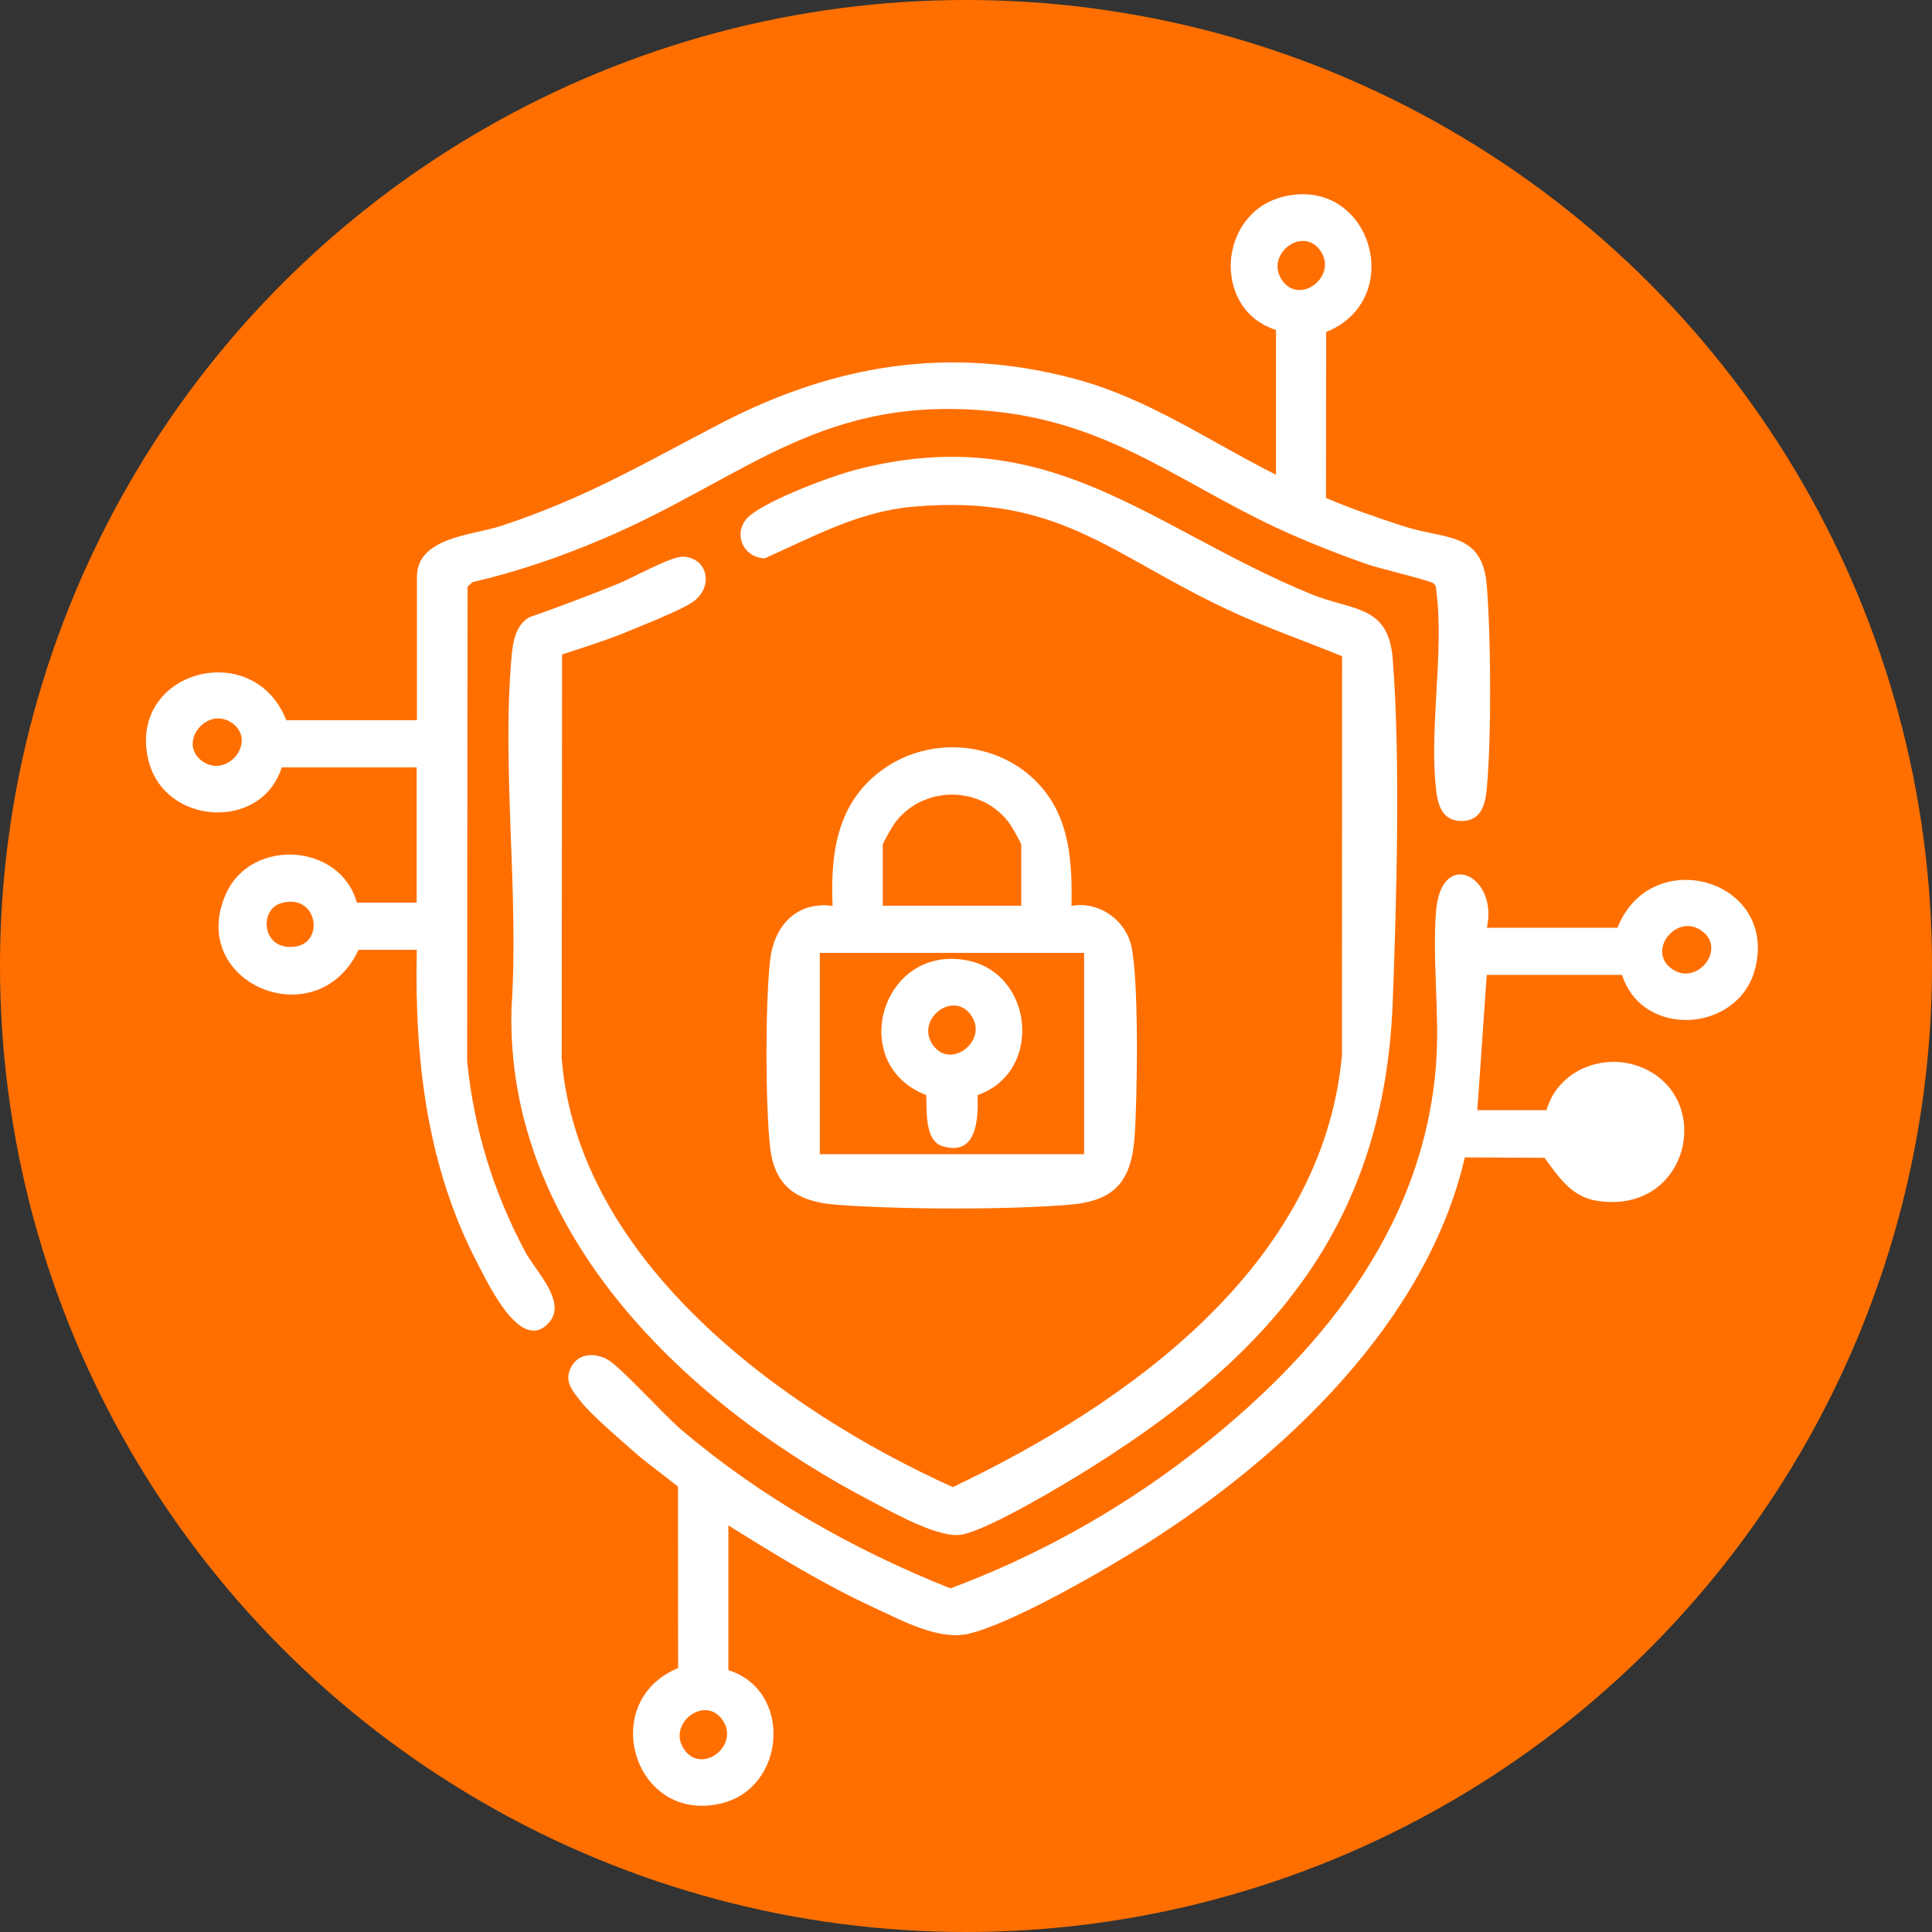
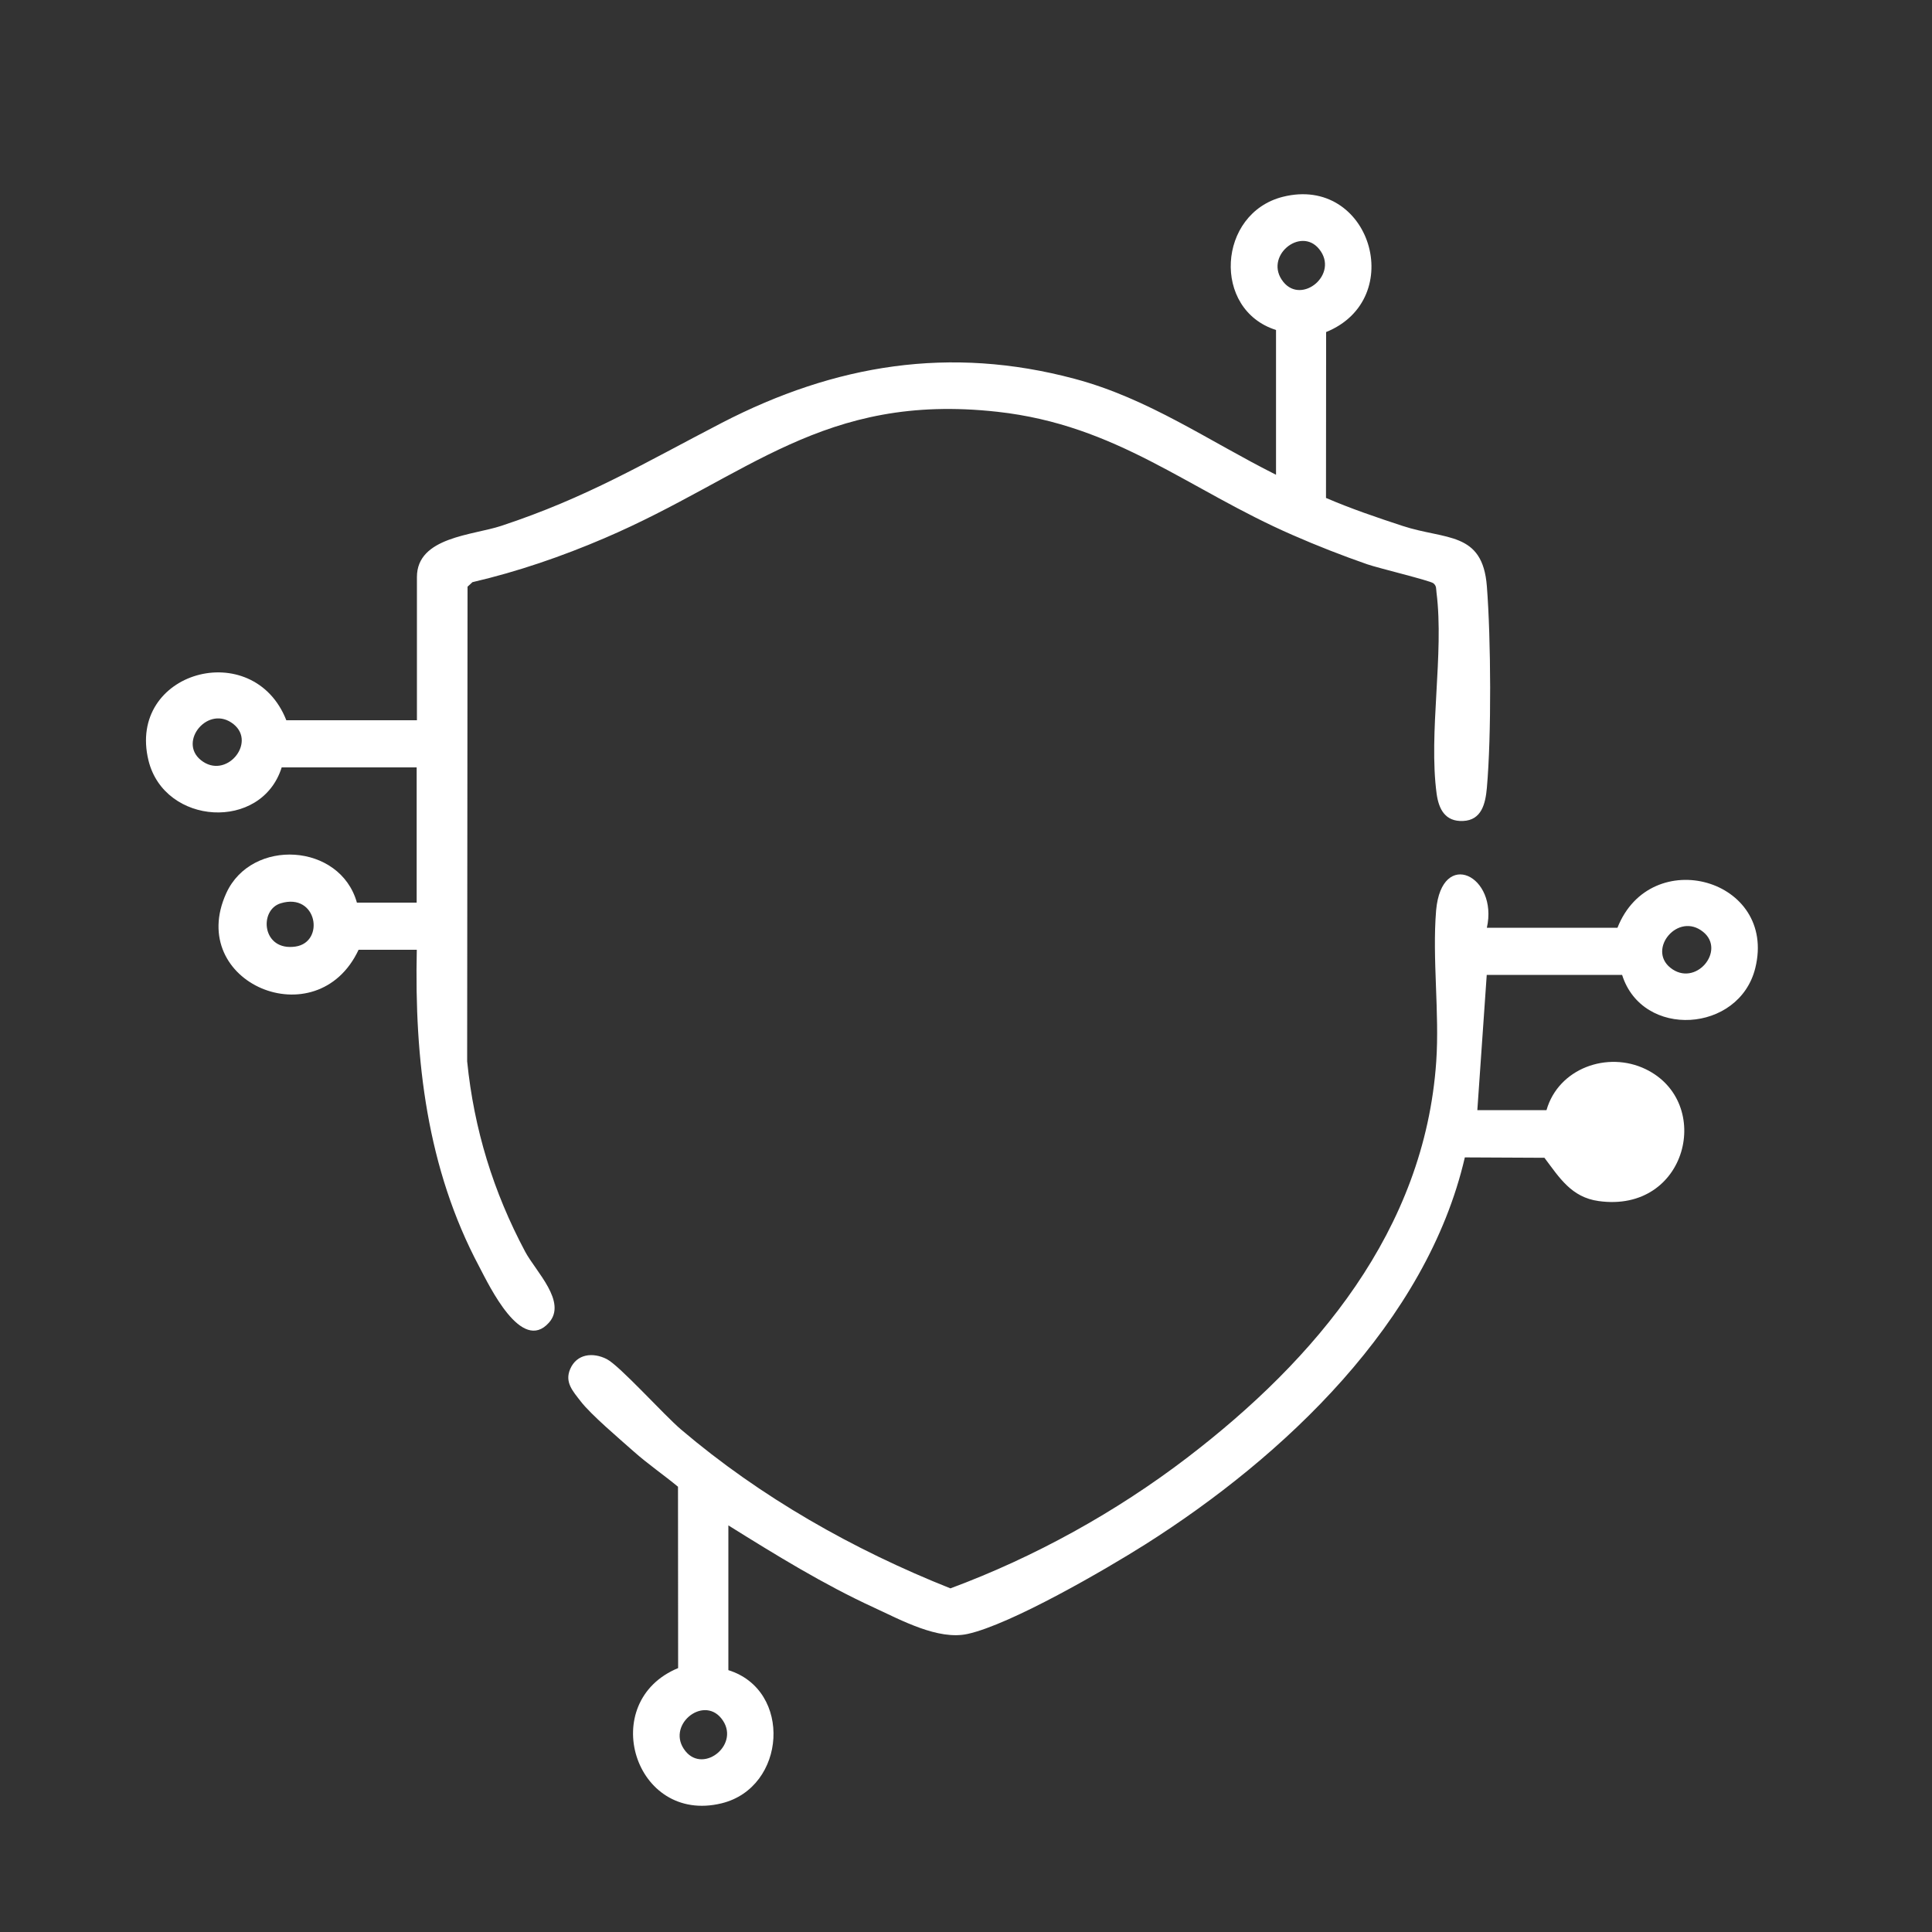
<svg xmlns="http://www.w3.org/2000/svg" id="Capa_1" x="0px" y="0px" viewBox="0 0 150 150" style="enable-background:new 0 0 150 150;" xml:space="preserve">
  <rect x="0" y="0" width="150" height="150" fill="#333333" stroke="none" />
  <style type="text/css">
	.st0{fill:#FFFFFF;}
	.st1{fill:#E4E5E6;}
	.st2{fill:url(#SVGID_1_);}
	.st3{fill:#EFF0F0;}
	.st4{fill:#006DFF;}
	.st5{opacity:0.6;fill:url(#SVGID_00000132810165933226818690000002774019838906770879_);}
	
		.st6{fill:none;stroke:url(#SVGID_00000039124922782666826150000009142622409357946788_);stroke-width:1.819;stroke-miterlimit:10;}
	
		.st7{fill:none;stroke:url(#SVGID_00000183962261827949877970000015127434377276687254_);stroke-width:1.819;stroke-miterlimit:10;}
	.st8{fill:none;stroke:#FFFFFF;stroke-width:2;stroke-miterlimit:10;}
	.st9{fill:url(#SVGID_00000170277316853007743130000002404594454693341373_);}
	.st10{fill-rule:evenodd;clip-rule:evenodd;fill:#1C1B17;}
	.st11{clip-path:url(#SVGID_00000085945431175805156620000012250983086690325398_);}
	.st12{opacity:0.8;}
	
		.st13{clip-path:url(#SVGID_00000070097889482312106670000010365248270838409914_);fill:url(#SVGID_00000054948114006995324940000003387093143437430160_);}
	.st14{opacity:0.8;fill:url(#SVGID_00000123435971445185776500000002719665489193217163_);}
	.st15{fill-rule:evenodd;clip-rule:evenodd;fill:#FFFFFF;}
	.st16{opacity:0.6;fill:url(#SVGID_00000128475102169271338810000005625188870880361856_);}
	.st17{clip-path:url(#SVGID_00000125587815413822961400000004715514988868126369_);}
	.st18{fill:none;stroke:#414042;stroke-width:0.424;stroke-miterlimit:10;}
	.st19{fill:#1C1B17;}
	.st20{fill:none;stroke:#1C1B17;stroke-miterlimit:10;}
	.st21{fill-rule:evenodd;clip-rule:evenodd;fill:none;stroke:#1C1B17;stroke-miterlimit:10;}
	.st22{fill-rule:evenodd;clip-rule:evenodd;fill:none;stroke:#FFFFFF;stroke-miterlimit:10;}
	.st23{opacity:0.66;clip-path:url(#SVGID_00000096058263168246022280000007162386371887435190_);fill:#231F20;}
	
		.st24{clip-path:url(#SVGID_00000096058263168246022280000007162386371887435190_);fill:url(#SVGID_00000072259445127002177910000013532215773261295288_);}
	
		.st25{clip-path:url(#SVGID_00000096058263168246022280000007162386371887435190_);fill:url(#SVGID_00000069381847877699732340000017523557336232048782_);}
	.st26{fill:url(#SVGID_00000091004873456345817530000013616523313951386508_);}
	.st27{opacity:0.6;fill:url(#SVGID_00000183947985857200652390000002735388431086173341_);}
	.st28{opacity:0.6;fill:url(#SVGID_00000158008593221734384780000006737133329593298072_);}
	.st29{fill:none;stroke:#1D1C1B;stroke-width:0.752;stroke-miterlimit:10;}
	.st30{fill:#1D1C1B;}
	.st31{opacity:0.5;clip-path:url(#SVGID_00000003799954661725706670000015586484423868930440_);fill:#231F20;}
	.st32{fill:none;stroke:#FFFFFF;stroke-width:1.6;stroke-miterlimit:10;}
	.st33{opacity:0.5;clip-path:url(#SVGID_00000179624821302829343110000009121663180867506598_);fill:#231F20;}
	.st34{opacity:0.5;clip-path:url(#SVGID_00000116197987544078656900000011792938653076692889_);fill:#231F20;}
	.st35{fill:none;stroke:#808083;stroke-miterlimit:10;}
	.st36{fill:none;stroke:#FFFFFF;stroke-width:0.952;stroke-miterlimit:10;}
	.st37{fill:#25D166;}
	.st38{fill-rule:evenodd;clip-rule:evenodd;fill:#25D166;}
	.st39{fill:url(#SVGID_00000111182566185618309790000011563485490484339643_);}
	.st40{fill:none;stroke:#231F20;stroke-width:0.682;stroke-miterlimit:10;}
	.st41{fill:url(#SVGID_00000054977526979388581370000007088659370778596228_);}
	.st42{fill:url(#SVGID_00000160904282643303273170000005829718461360855690_);}
	.st43{fill:url(#SVGID_00000041281915066435366530000017804999084585821320_);}
	.st44{fill:url(#SVGID_00000033348020845692956680000000471791353198570644_);}
	.st45{fill:url(#SVGID_00000169542468967486035910000012916904499917824444_);}
	.st46{fill:url(#SVGID_00000177452897960209067440000002830790646024781218_);}
	.st47{fill:url(#SVGID_00000142870600442681004640000011896865466605768576_);}
	.st48{fill:#4D4D4D;}
	.st49{fill:none;stroke:#231F20;stroke-width:0.686;stroke-miterlimit:10;}
	.st50{fill:url(#SVGID_00000080907659021410704270000010253036775997604746_);}
	.st51{fill:url(#SVGID_00000026879358247355661320000003087517378217141419_);}
	.st52{fill:url(#SVGID_00000181073035070987601960000003673872824968268713_);}
	.st53{fill:url(#SVGID_00000005240478607017286550000007147489472998936244_);}
	.st54{fill:url(#SVGID_00000169518398472457479180000009257066455736291510_);}
	.st55{fill:url(#SVGID_00000174596509636032882320000008810509203283432119_);}
	.st56{fill:url(#SVGID_00000137843696660519066980000005946068114660855439_);}
	.st57{fill:url(#SVGID_00000131363473764207118590000003619166735856051587_);}
	.st58{fill:url(#SVGID_00000048484799825289828570000006615050237144096665_);}
	.st59{fill:url(#SVGID_00000038382953813744930140000009376985366955069827_);}
	.st60{fill:url(#SVGID_00000113355335275609509630000001261962593971646342_);}
	.st61{fill:url(#SVGID_00000098928622085483066890000008424568689666580375_);}
	.st62{fill:url(#SVGID_00000155142384856266150560000009138395100962083724_);}
	.st63{fill:url(#SVGID_00000018957277863916341240000003229361165398406312_);}
	
		.st64{clip-path:url(#SVGID_00000171679272698697471470000013622490731522438573_);fill:none;stroke:url(#SVGID_00000134958301088620548790000018060792749404796085_);stroke-width:5.164;stroke-miterlimit:10;}
	
		.st65{clip-path:url(#SVGID_00000171679272698697471470000013622490731522438573_);fill:none;stroke:url(#SVGID_00000163043715909166988130000000816935994153106334_);stroke-width:5.164;stroke-miterlimit:10;}
	
		.st66{clip-path:url(#SVGID_00000171679272698697471470000013622490731522438573_);fill:none;stroke:url(#SVGID_00000013871872604732343020000009652995262630676357_);stroke-width:5.164;stroke-miterlimit:10;}
	
		.st67{clip-path:url(#SVGID_00000171679272698697471470000013622490731522438573_);fill:none;stroke:url(#SVGID_00000029761256840569327660000000836746867916455597_);stroke-width:5.164;stroke-miterlimit:10;}
	
		.st68{fill:none;stroke:url(#SVGID_00000085943863045681061960000000401604704469868193_);stroke-width:5.072;stroke-miterlimit:10;}
	
		.st69{fill:none;stroke:url(#SVGID_00000054236704387341241390000017599070522256383616_);stroke-width:5.072;stroke-miterlimit:10;}
	.st70{fill:url(#SVGID_00000052074653393657582040000013800678676483360687_);}
	.st71{opacity:0.4;}
	.st72{fill:none;stroke:#1C1B17;stroke-width:1.021;stroke-miterlimit:10;}
	.st73{fill:none;stroke:#1C1B17;stroke-width:1.064;stroke-miterlimit:10;}
	.st74{fill:#FF6F00;}
	.st75{opacity:0.7;fill:#FFFFFF;}
	.st76{opacity:0.7;fill:url(#SVGID_00000014623107487486007010000010896649465379080851_);}
	.st77{fill:url(#SVGID_00000120532894195389124270000005094327635921432470_);}
	.st78{fill:url(#SVGID_00000018924467632461029650000011700341545785992333_);}
	.st79{fill:url(#SVGID_00000165935156493850874180000012562626551370884754_);}
	.st80{fill:url(#SVGID_00000121265661889395091220000007883456270933019833_);}
	.st81{opacity:0.7;fill:url(#SVGID_00000092446857400909840330000011592426741972775601_);}
	.st82{opacity:0.7;fill:url(#SVGID_00000067935990145265019290000007996653447691279021_);}
	.st83{opacity:0.7;fill:url(#SVGID_00000047055073052121857940000001593083546967858332_);}
	.st84{fill:#381D4F;}
	.st85{fill:url(#SVGID_00000176030973519708265590000001102468875007166372_);}
	.st86{opacity:0.54;clip-path:url(#SVGID_00000110430098251781341310000018241612049057351839_);}
	
		.st87{fill:none;stroke:url(#SVGID_00000183248392664601276770000004999652585973528477_);stroke-width:6.655;stroke-miterlimit:10;}
	
		.st88{fill:none;stroke:url(#SVGID_00000023968302920173152610000018244010420047695504_);stroke-width:6.655;stroke-miterlimit:10;}
	
		.st89{fill:none;stroke:url(#SVGID_00000176747479594871037070000002550740478436000918_);stroke-width:6.655;stroke-miterlimit:10;}
	
		.st90{fill:none;stroke:url(#SVGID_00000011752801322214870960000013871194664967640976_);stroke-width:6.655;stroke-miterlimit:10;}
	.st91{fill:url(#SVGID_00000002354556995279041020000000335857640294447756_);}
	.st92{fill:url(#SVGID_00000150094454692379228940000012191973537833807498_);}
	.st93{fill:url(#SVGID_00000017475828113650646820000008490629848343311759_);}
	.st94{fill:url(#SVGID_00000067937444164577206640000000443421704428061336_);}
	.st95{fill:url(#SVGID_00000157293253713191470390000001098163452832842172_);}
	.st96{fill:url(#SVGID_00000136405890677109104850000006163969557026386358_);}
	.st97{fill:url(#SVGID_00000147931628573188318750000004556053699721657751_);}
	.st98{fill:url(#SVGID_00000098214376906324825610000002570930377452807071_);}
	.st99{fill:url(#SVGID_00000032614457521288811850000013297732974052835004_);}
	.st100{opacity:0.3;}
	.st101{fill:url(#SVGID_00000051359958097751219980000010020030793232914344_);}
	.st102{fill:url(#SVGID_00000150090425407935146170000017873054240479026348_);}
	.st103{fill:url(#SVGID_00000011751718975788422050000006911486242991653253_);}
	.st104{fill:url(#SVGID_00000017485948323395623080000005631961134487673736_);}
	.st105{fill:none;}
	.st106{fill:url(#SVGID_00000084515747383880344160000003960260369461554819_);}
	.st107{fill:url(#SVGID_00000025412974300493852010000016027292172164011941_);}
	.st108{fill:url(#SVGID_00000040545753052079261840000001942092177165269951_);}
	.st109{fill:url(#SVGID_00000169548098044304256670000005396023075158097540_);}
	.st110{fill:url(#SVGID_00000148635593385938337200000000340523961044308390_);}
	.st111{fill:url(#SVGID_00000121255055140241884780000003360718056827025319_);}
	.st112{fill:url(#SVGID_00000103263499784310865540000016479183677541465534_);}
	.st113{fill:url(#SVGID_00000036937342459569147480000011171353591856446096_);}
	.st114{fill:url(#SVGID_00000151529130130168017790000008143210014722002364_);}
	.st115{fill:url(#SVGID_00000070086136222400248680000017735825696044775568_);}
	.st116{fill:url(#SVGID_00000011749238558003327930000010328822407465934269_);}
	.st117{fill:url(#SVGID_00000145058023331801823740000003137741301950331777_);}
	.st118{fill:url(#SVGID_00000132799315058379635520000011660027192914754209_);}
	.st119{fill:url(#SVGID_00000048469166278025392890000014931259156840274601_);}
	.st120{fill:url(#SVGID_00000045595369589093623820000009820456974018251192_);}
	.st121{fill:url(#SVGID_00000031891651746488058430000000011759491555357860_);}
	.st122{fill:url(#SVGID_00000125578794560140588970000005505980850709340806_);}
	.st123{fill:none;stroke:#1C1B17;stroke-width:0.93;stroke-linecap:round;stroke-linejoin:round;stroke-miterlimit:10;}
	.st124{fill:url(#SVGID_00000023968159615793978130000000490656624987856778_);}
	.st125{fill:url(#SVGID_00000163062255775630929200000017446370521762019980_);}
	.st126{fill:url(#SVGID_00000153692292401637763890000017972452476902794633_);}
	.st127{fill:none;stroke:url(#SVGID_00000103961285187522971640000010024805849653976727_);stroke-miterlimit:10;}
	.st128{fill:#414042;}
	.st129{fill:none;stroke:#000000;stroke-width:0.92;stroke-miterlimit:10;}
	.st130{opacity:0.55;fill:url(#SVGID_00000176003283720037651710000011500641651873630372_);}
	.st131{opacity:0.55;fill:url(#SVGID_00000107561360289891776360000016837253079834469556_);}
	.st132{clip-path:url(#SVGID_00000047750640956607607470000003698471033637724306_);}
	.st133{fill:url(#SVGID_00000154402838840990763150000009997757020725157791_);}
	.st134{fill:url(#SVGID_00000011718735267698105830000007623046353320466577_);}
	.st135{fill:url(#SVGID_00000106850653332765982790000016731065769029575351_);}
	.st136{fill:url(#SVGID_00000005268611315725430320000007417629228266530179_);}
	.st137{opacity:0.64;fill:url(#SVGID_00000015313363182689533350000016268952968671431053_);}
	.st138{opacity:0.64;fill:url(#SVGID_00000088831301909702341830000013014197273730413205_);}
	.st139{opacity:0.64;fill:url(#SVGID_00000078751532086368544860000001807863164209560503_);}
	.st140{opacity:0.64;fill:url(#SVGID_00000143613707445157041920000011304066604672872635_);}
	.st141{opacity:0.64;fill:url(#SVGID_00000152245803182376727470000004063166502790557827_);}
	.st142{opacity:0.64;fill:#414042;}
	.st143{opacity:0.64;fill:url(#SVGID_00000152258010641624110120000013482932522917903534_);}
	.st144{opacity:0.64;fill:url(#SVGID_00000031165644557146305760000018278652450969506441_);}
	.st145{opacity:0.64;fill:url(#SVGID_00000089572167579727176230000017206026330893111970_);}
	.st146{opacity:0.64;fill:url(#SVGID_00000152968570981517500370000011178334864283800990_);}
	.st147{opacity:0.64;fill:url(#SVGID_00000085971269235583682200000005953890946740998540_);}
	.st148{fill:url(#SVGID_00000033328364465226116350000014481836669777311626_);}
	
		.st149{fill:none;stroke:url(#SVGID_00000008139633052733621300000008738680925136318136_);stroke-width:0.912;stroke-miterlimit:10;}
	.st150{fill:url(#SVGID_00000095303461470053539640000006033952565425874352_);}
	.st151{fill:url(#SVGID_00000137840994519311313070000012050520086943939720_);}
	.st152{fill:url(#SVGID_00000024712801055936030220000002881622285908208516_);}
	.st153{fill:url(#SVGID_00000120545843950159318780000001502982375861394862_);}
	.st154{fill:url(#SVGID_00000052825493636410551560000016020332510030737825_);}
	.st155{fill:#EDF0FA;}
	.st156{fill:url(#SVGID_00000121267985509023228760000017057229509678758074_);}
	.st157{fill:#8BF8C4;}
	.st158{opacity:0.25;fill:url(#SVGID_00000120530568511039291370000008037510470573926290_);}
	.st159{fill:url(#SVGID_00000173133379070174921590000007905125718816054972_);}
	.st160{opacity:0.5;fill:url(#SVGID_00000171711518340173338310000017840314081869872015_);}
	.st161{fill:url(#SVGID_00000183239657141996325900000018000685744010930820_);}
	.st162{opacity:0.5;fill:url(#SVGID_00000083084363646351012340000013099349829756127620_);}
	.st163{opacity:0.25;fill:url(#SVGID_00000040537187796373284980000016054054642998739604_);}
	.st164{fill:#A5B5EA;}
	.st165{fill:url(#SVGID_00000124136642147850019940000007550004793595540927_);}
	.st166{fill:url(#SVGID_00000062172242432078844400000017328481570404928642_);}
	.st167{opacity:0.35;}
	.st168{opacity:0.69;fill:url(#SVGID_00000148632136518558610900000011747171165616065435_);}
	.st169{opacity:0.69;fill:url(#SVGID_00000116234930011592083540000010834918946583606442_);}
	.st170{opacity:0.69;fill:url(#SVGID_00000079460232416394372370000015537970365169692582_);}
	.st171{opacity:0.69;fill:url(#SVGID_00000101813743635719301050000017235448309847773362_);}
	.st172{opacity:0.69;fill:url(#SVGID_00000167376892107137207230000000216153547484244392_);}
	.st173{opacity:0.69;fill:url(#SVGID_00000150064724273478591260000008794364724099193255_);}
	.st174{opacity:0.25;fill:url(#SVGID_00000060000395693395377300000001523487157425548695_);}
	.st175{fill:url(#SVGID_00000023273121847015592690000013637694383266542258_);}
	.st176{opacity:0.69;fill:url(#SVGID_00000088098236073921698210000015937415397148537267_);}
	.st177{opacity:0.69;fill:url(#SVGID_00000157999031533382029430000017970239972611004312_);}
	.st178{opacity:0.69;fill:url(#SVGID_00000008859505398494246540000004009250705937039745_);}
	.st179{opacity:0.69;fill:url(#SVGID_00000151501321814053786780000008220803419020711317_);}
	.st180{opacity:0.69;fill:url(#SVGID_00000082370023635768152960000017434179066092161967_);}
	.st181{opacity:0.69;fill:url(#SVGID_00000094613259679901324340000013552427589544754349_);}
	.st182{opacity:0.69;fill:url(#SVGID_00000150087561583789991670000016353443911394183853_);}
	.st183{opacity:0.69;fill:url(#SVGID_00000013183363847823232270000002678474668040685749_);}
	.st184{opacity:0.69;fill:url(#SVGID_00000163784219632289693480000003245622333152455069_);}
	.st185{opacity:0.69;fill:url(#SVGID_00000119082971828734807840000008176718642837077899_);}
	.st186{opacity:0.69;fill:url(#SVGID_00000047020661766790471030000011231395577162867900_);}
	.st187{opacity:0.69;fill:url(#SVGID_00000058569242691514955040000012382397893108690322_);}
	.st188{fill:#C5D2F1;}
	.st189{opacity:0.25;fill:url(#SVGID_00000106129821145670882430000002817267603593991868_);}
	.st190{fill:url(#SVGID_00000153690204378836055410000016604457970277129868_);}
	.st191{fill:url(#SVGID_00000119082708108792856020000005943504783388761754_);}
	.st192{fill:url(#SVGID_00000126307202011780507550000006243338912280252323_);}
	.st193{fill:url(#SVGID_00000115501735349301995340000011243880440066028938_);}
	.st194{fill:url(#SVGID_00000105403556181813515040000009688291798624333707_);}
	.st195{fill:url(#SVGID_00000172437042160914211540000017748719630824351884_);}
	.st196{fill:url(#SVGID_00000098181601491142295500000004513606342043551887_);}
	.st197{fill:none;stroke:#71F7A8;stroke-width:1.037;stroke-miterlimit:10;}
	.st198{fill:url(#SVGID_00000037675616681228388220000009355250124905970596_);}
	.st199{opacity:0.5;}
	.st200{opacity:0.69;fill:#C5D2F1;}
	.st201{fill:url(#SVGID_00000098191873653103377750000014446073498110040752_);}
	.st202{fill:url(#SVGID_00000111179567683848751130000017205430975577540247_);}
	.st203{fill:url(#SVGID_00000072242487168404827440000003056257683865319861_);}
	.st204{fill:url(#SVGID_00000072252790771692950230000008114627624281287605_);}
	.st205{fill:url(#SVGID_00000173145921453535759540000017844370911800395176_);}
	.st206{fill:#E4E8F9;}
	.st207{opacity:0.3;clip-path:url(#SVGID_00000112594472049818684490000015789943160329275777_);}
	.st208{opacity:0.7;fill:url(#SVGID_00000132081585353748042090000013932786905016968113_);}
	.st209{fill:url(#SVGID_00000035505558069077552770000005667681113603190944_);}
</style>
  <g>
-     <circle class="st74" cx="75" cy="75" r="75" />
    <g id="_x36_T4sCg_00000065063639328794244120000017565659350048318869_">
      <g>
        <g>
          <path class="st0" d="M99.07,25.62c-4.99-1.58-4.54-9.06,0.53-10.34c6.79-1.7,9.71,7.92,3.36,10.5l-0.01,12.88      c1.93,0.83,3.93,1.51,5.94,2.17c3.34,1.1,6.22,0.4,6.55,4.69c0.32,4.11,0.36,11.57,0,15.65c-0.11,1.23-0.41,2.51-1.85,2.57      c-1.37,0.06-1.88-0.89-2.05-2.11c-0.64-4.75,0.59-10.87-0.01-15.62c-0.04-0.29,0.02-0.52-0.25-0.73      c-0.28-0.21-4.3-1.18-5.13-1.47c-1.95-0.68-3.9-1.44-5.79-2.27c-8.11-3.53-13.61-8.54-22.93-9.57      c-13.55-1.5-19.35,5.04-30.49,9.81c-3.31,1.42-6.74,2.6-10.26,3.42l-0.38,0.35l-0.03,36.85c0.53,5.26,2.03,10.14,4.51,14.79      c0.82,1.53,3.27,3.89,1.84,5.5c-2.13,2.4-4.61-2.82-5.42-4.36c-4.05-7.61-5.03-16.04-4.84-24.59h-4.52      c-3.22,6.88-13.45,2.56-10.27-4.4c1.96-4.29,8.84-3.9,10.14,0.74h4.64v-10.5H21.87c-1.56,4.98-9.1,4.5-10.34-0.53      c-1.7-6.93,8.13-9.66,10.7-3.13h10.14V44.8c0-3.11,4.34-3.24,6.54-3.97c6.67-2.2,11.09-4.87,17.15-8.01      c8.77-4.53,17.68-6,27.37-3.41c5.75,1.53,10.41,4.83,15.64,7.45V25.62z M102.42,19.34c-1.45-1.8-4.35,0.6-2.78,2.55      C101.08,23.68,103.99,21.28,102.42,19.34z M18.14,56.23c-1.94-1.57-4.34,1.33-2.55,2.78C17.53,60.58,19.93,57.68,18.14,56.23z       M21.8,70.13c-1.72,0.51-1.47,3.75,1.15,3.36C25.25,73.14,24.62,69.28,21.8,70.13z" />
        </g>
        <g>
-           <path class="st0" d="M43.64,50.81l-0.03,31.36c1.26,15.75,17.14,27.32,30.37,33.29c13.61-6.49,28.7-17.2,30.21-33.53l0.01-30.98      c-2.96-1.21-6-2.26-8.89-3.62c-9.21-4.31-13.1-8.99-24.43-7.99c-4.22,0.37-7.75,2.34-11.51,4.01c-1.81-0.07-2.53-2.17-1.16-3.31      c1.52-1.27,6.32-3.08,8.32-3.59c14.98-3.84,22.62,4.45,35.17,9.64c3.31,1.37,6.09,0.82,6.43,5.06c0.61,7.76,0.3,18.73,0,26.65      c-0.65,17.08-9.22,27.17-23.15,35.97c-2.15,1.36-8.04,4.91-10.26,5.37c-1.72,0.36-5.27-1.65-6.91-2.5      c-14.39-7.47-28.56-20.83-28.1-38.34c0.6-8.83-0.77-18.65,0.01-27.36c0.1-1.12,0.32-2.41,1.38-3.02      c2.33-0.81,4.63-1.68,6.92-2.61c1.15-0.47,4.07-2.12,5.01-2.09c1.94,0.08,2.39,2.35,0.79,3.49c-1,0.71-4.24,1.96-5.55,2.51      C46.76,49.81,45.18,50.31,43.64,50.81z" />
-         </g>
+           </g>
        <path class="st0" d="M115.44,72.03h10.14c2.58-6.53,12.41-3.8,10.7,3.13c-1.24,5.03-8.77,5.52-10.34,0.53h-10.51l-0.73,10.5h5.37     c0.93-3.25,4.74-4.61,7.7-3.18c5.31,2.57,3.24,11.2-3.65,10.24c-2.12-0.29-3.05-1.82-4.21-3.36l-6.18-0.03     c-2.96,12.79-14.06,23.24-24.8,30.04c-3.1,1.96-10.44,6.22-13.81,6.96c-2.28,0.5-5.15-1.07-7.25-2.04     c-3.94-1.81-7.65-4.1-11.32-6.39v11.24c4.99,1.55,4.51,9.11-0.53,10.34c-6.78,1.65-9.69-7.89-3.37-10.5l-0.01-14.08     c-1.11-0.92-2.35-1.77-3.43-2.73c-1.1-0.98-3.34-2.87-4.14-3.92c-0.61-0.79-1.24-1.47-0.8-2.49c0.51-1.18,1.76-1.32,2.84-0.77     c1.02,0.53,4.44,4.34,5.77,5.47c6.19,5.26,13.37,9.33,20.91,12.33c6.53-2.42,12.87-5.93,18.4-10.16     c9.97-7.63,18.42-17.64,19.32-30.75c0.26-3.8-0.32-7.98-0.01-11.73C111.94,65.8,116.34,68.01,115.44,72.03z M132.23,72.35     c-1.94-1.57-4.34,1.33-2.55,2.78C131.63,76.7,134.03,73.8,132.23,72.35z M56,133.41c-1.45-1.8-4.35,0.6-2.78,2.55     C54.66,137.75,57.57,135.36,56,133.41z" />
        <g>
-           <path class="st0" d="M80.42,60.64c2.63,2.63,2.84,6.15,2.77,9.69c2-0.37,4.02,0.95,4.58,2.87c0.69,2.37,0.53,12.23,0.32,15.09      c-0.26,3.42-1.53,4.94-5.02,5.24c-4.81,0.41-13.25,0.38-18.08,0.01c-3.04-0.23-4.87-1.33-5.21-4.56      c-0.36-3.39-0.36-10.96,0-14.35c0.29-2.7,2-4.66,4.86-4.3c-0.18-4.15,0.37-8.08,3.93-10.61C72.13,57.17,77.28,57.5,80.42,60.64z       M79.29,70.32v-4.76c0-0.09-0.73-1.37-0.87-1.57c-2.16-3.06-6.85-3.06-9.01,0c-0.14,0.2-0.87,1.48-0.87,1.57v4.76H79.29z       M84.17,73.98H63.65v15.63h20.52V73.98z" />
-         </g>
-         <g>
-           <path class="st0" d="M75.9,85.02c0.06,1.91-0.06,4.77-2.72,3.97c-1.42-0.43-1.2-2.78-1.27-3.97      c-6.16-2.37-3.52-11.61,3.04-10.48C80.27,75.45,81.03,83.24,75.9,85.02z M75.3,78.7c-1.45-1.8-4.35,0.6-2.78,2.55      C73.96,83.04,76.87,80.64,75.3,78.7z" />
-         </g>
+           </g>
+         <g>
+           </g>
      </g>
    </g>
  </g>
</svg>